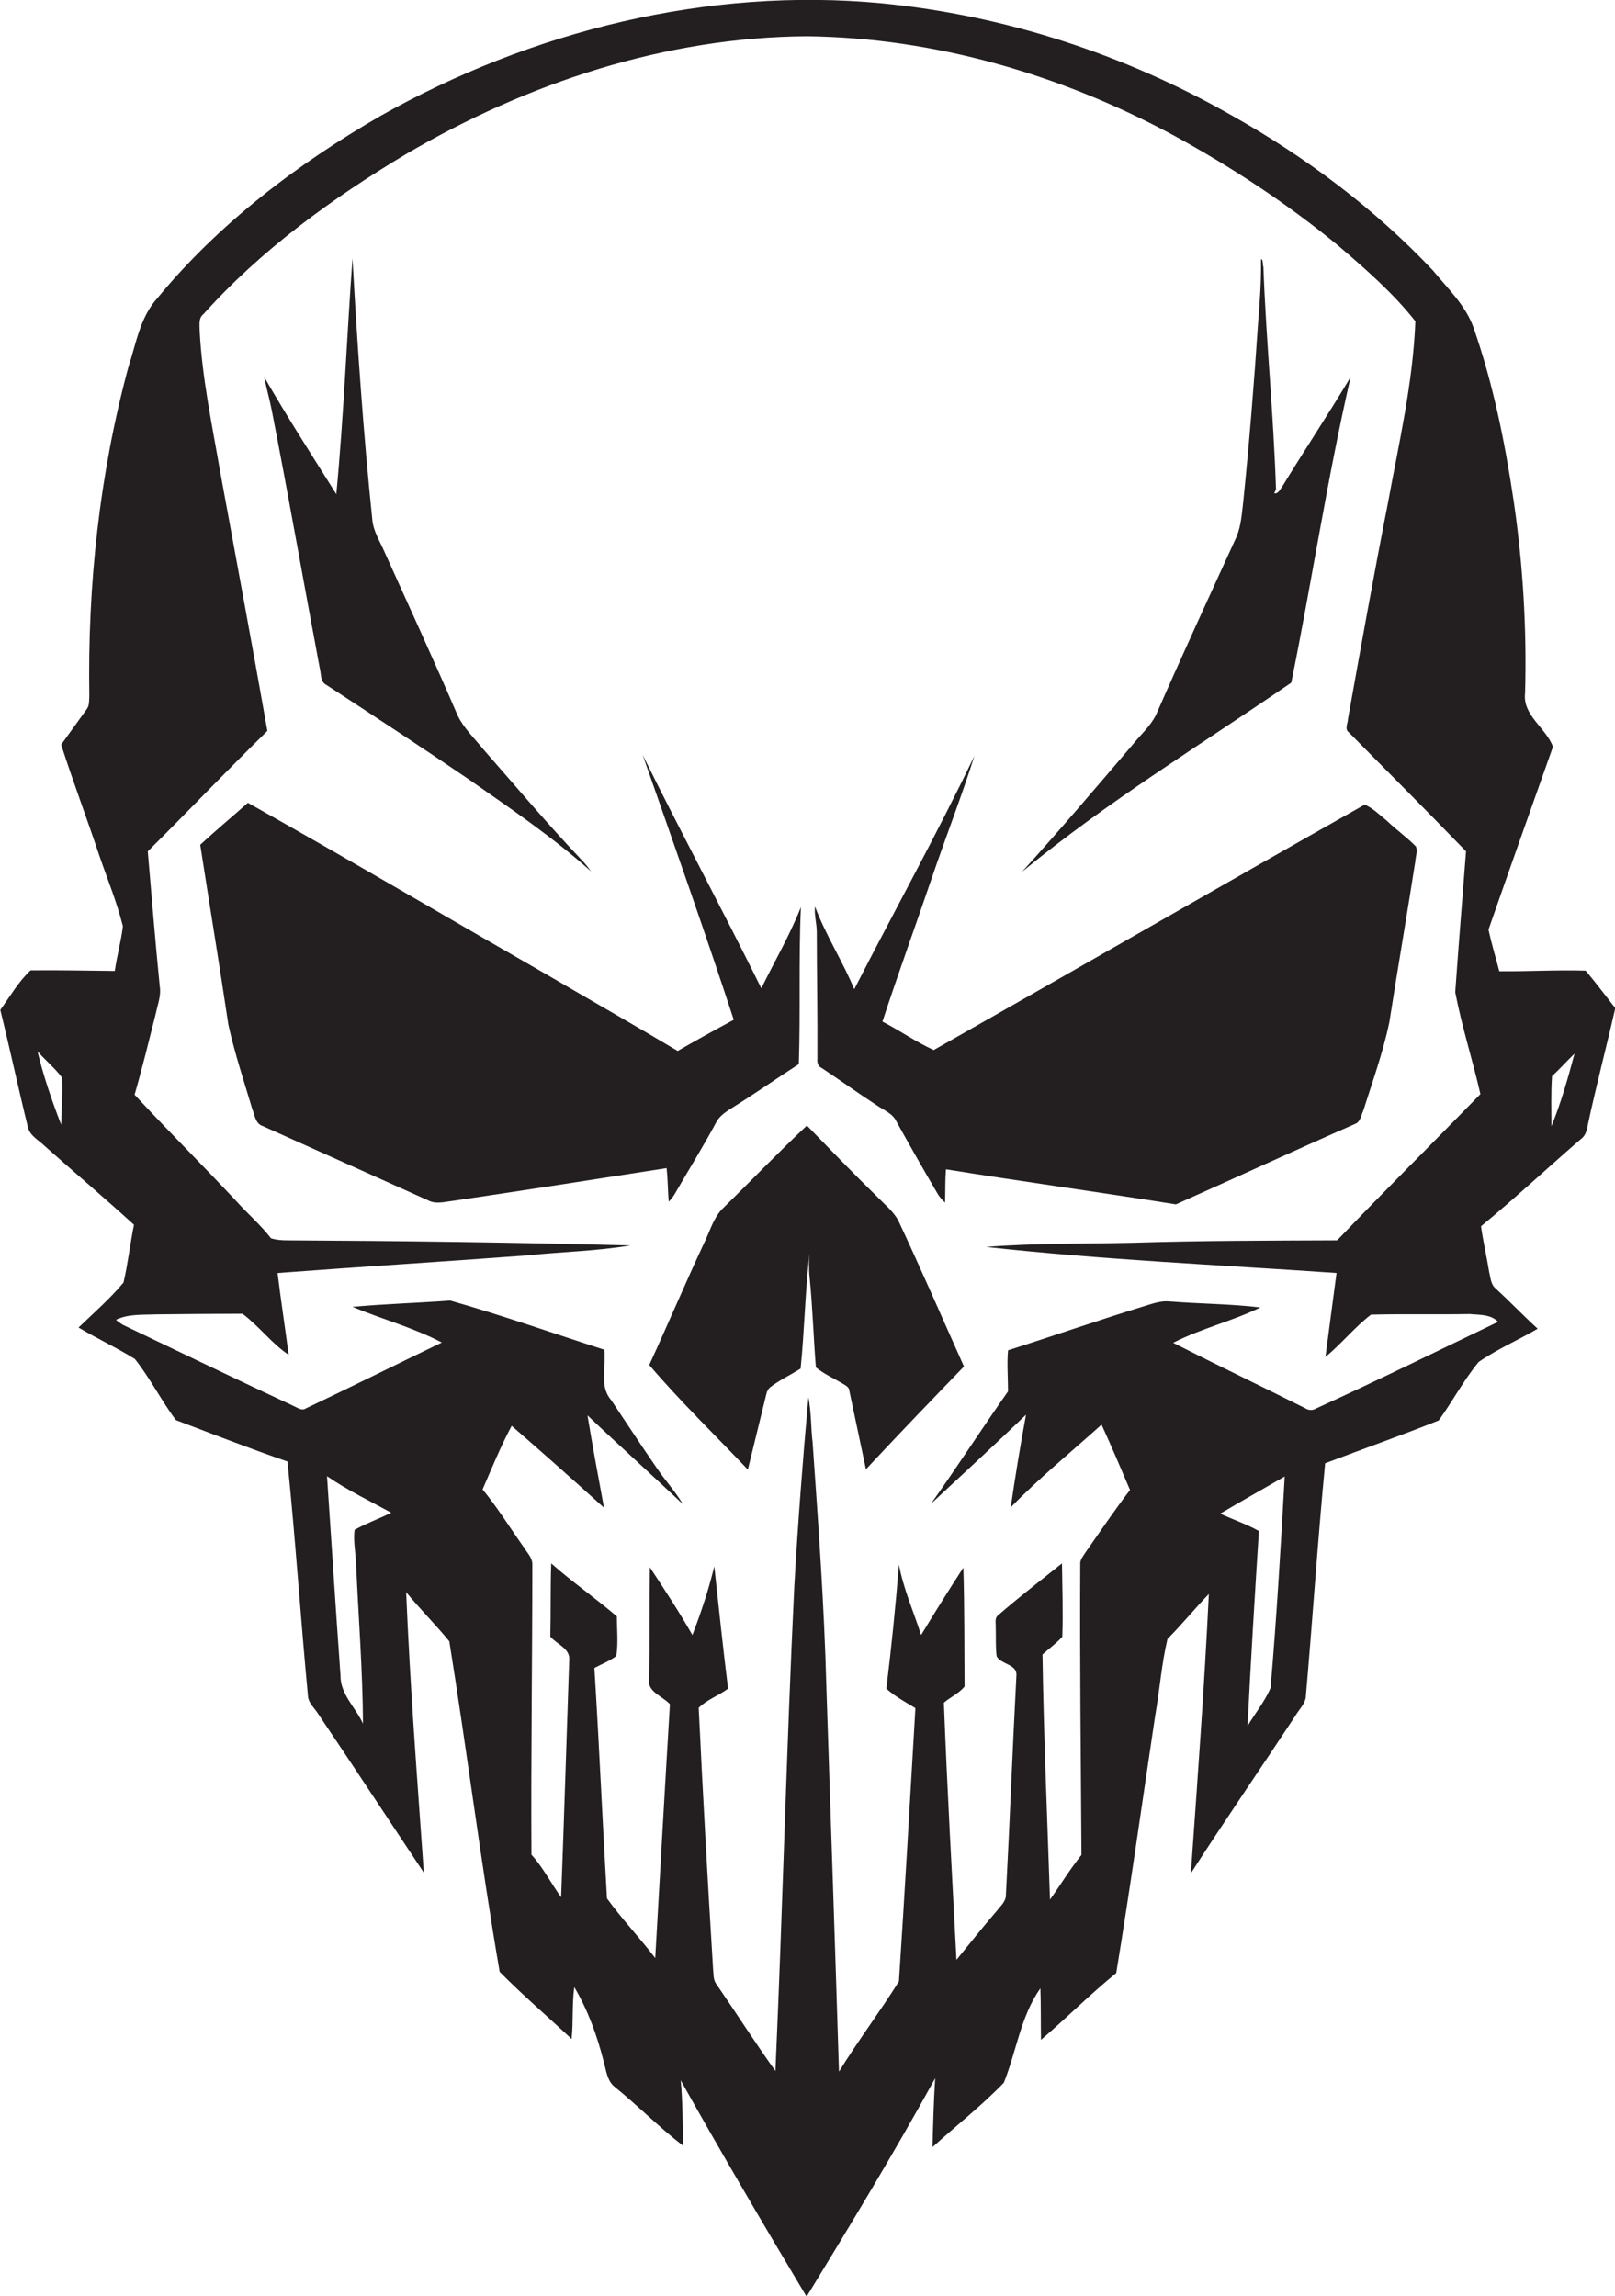
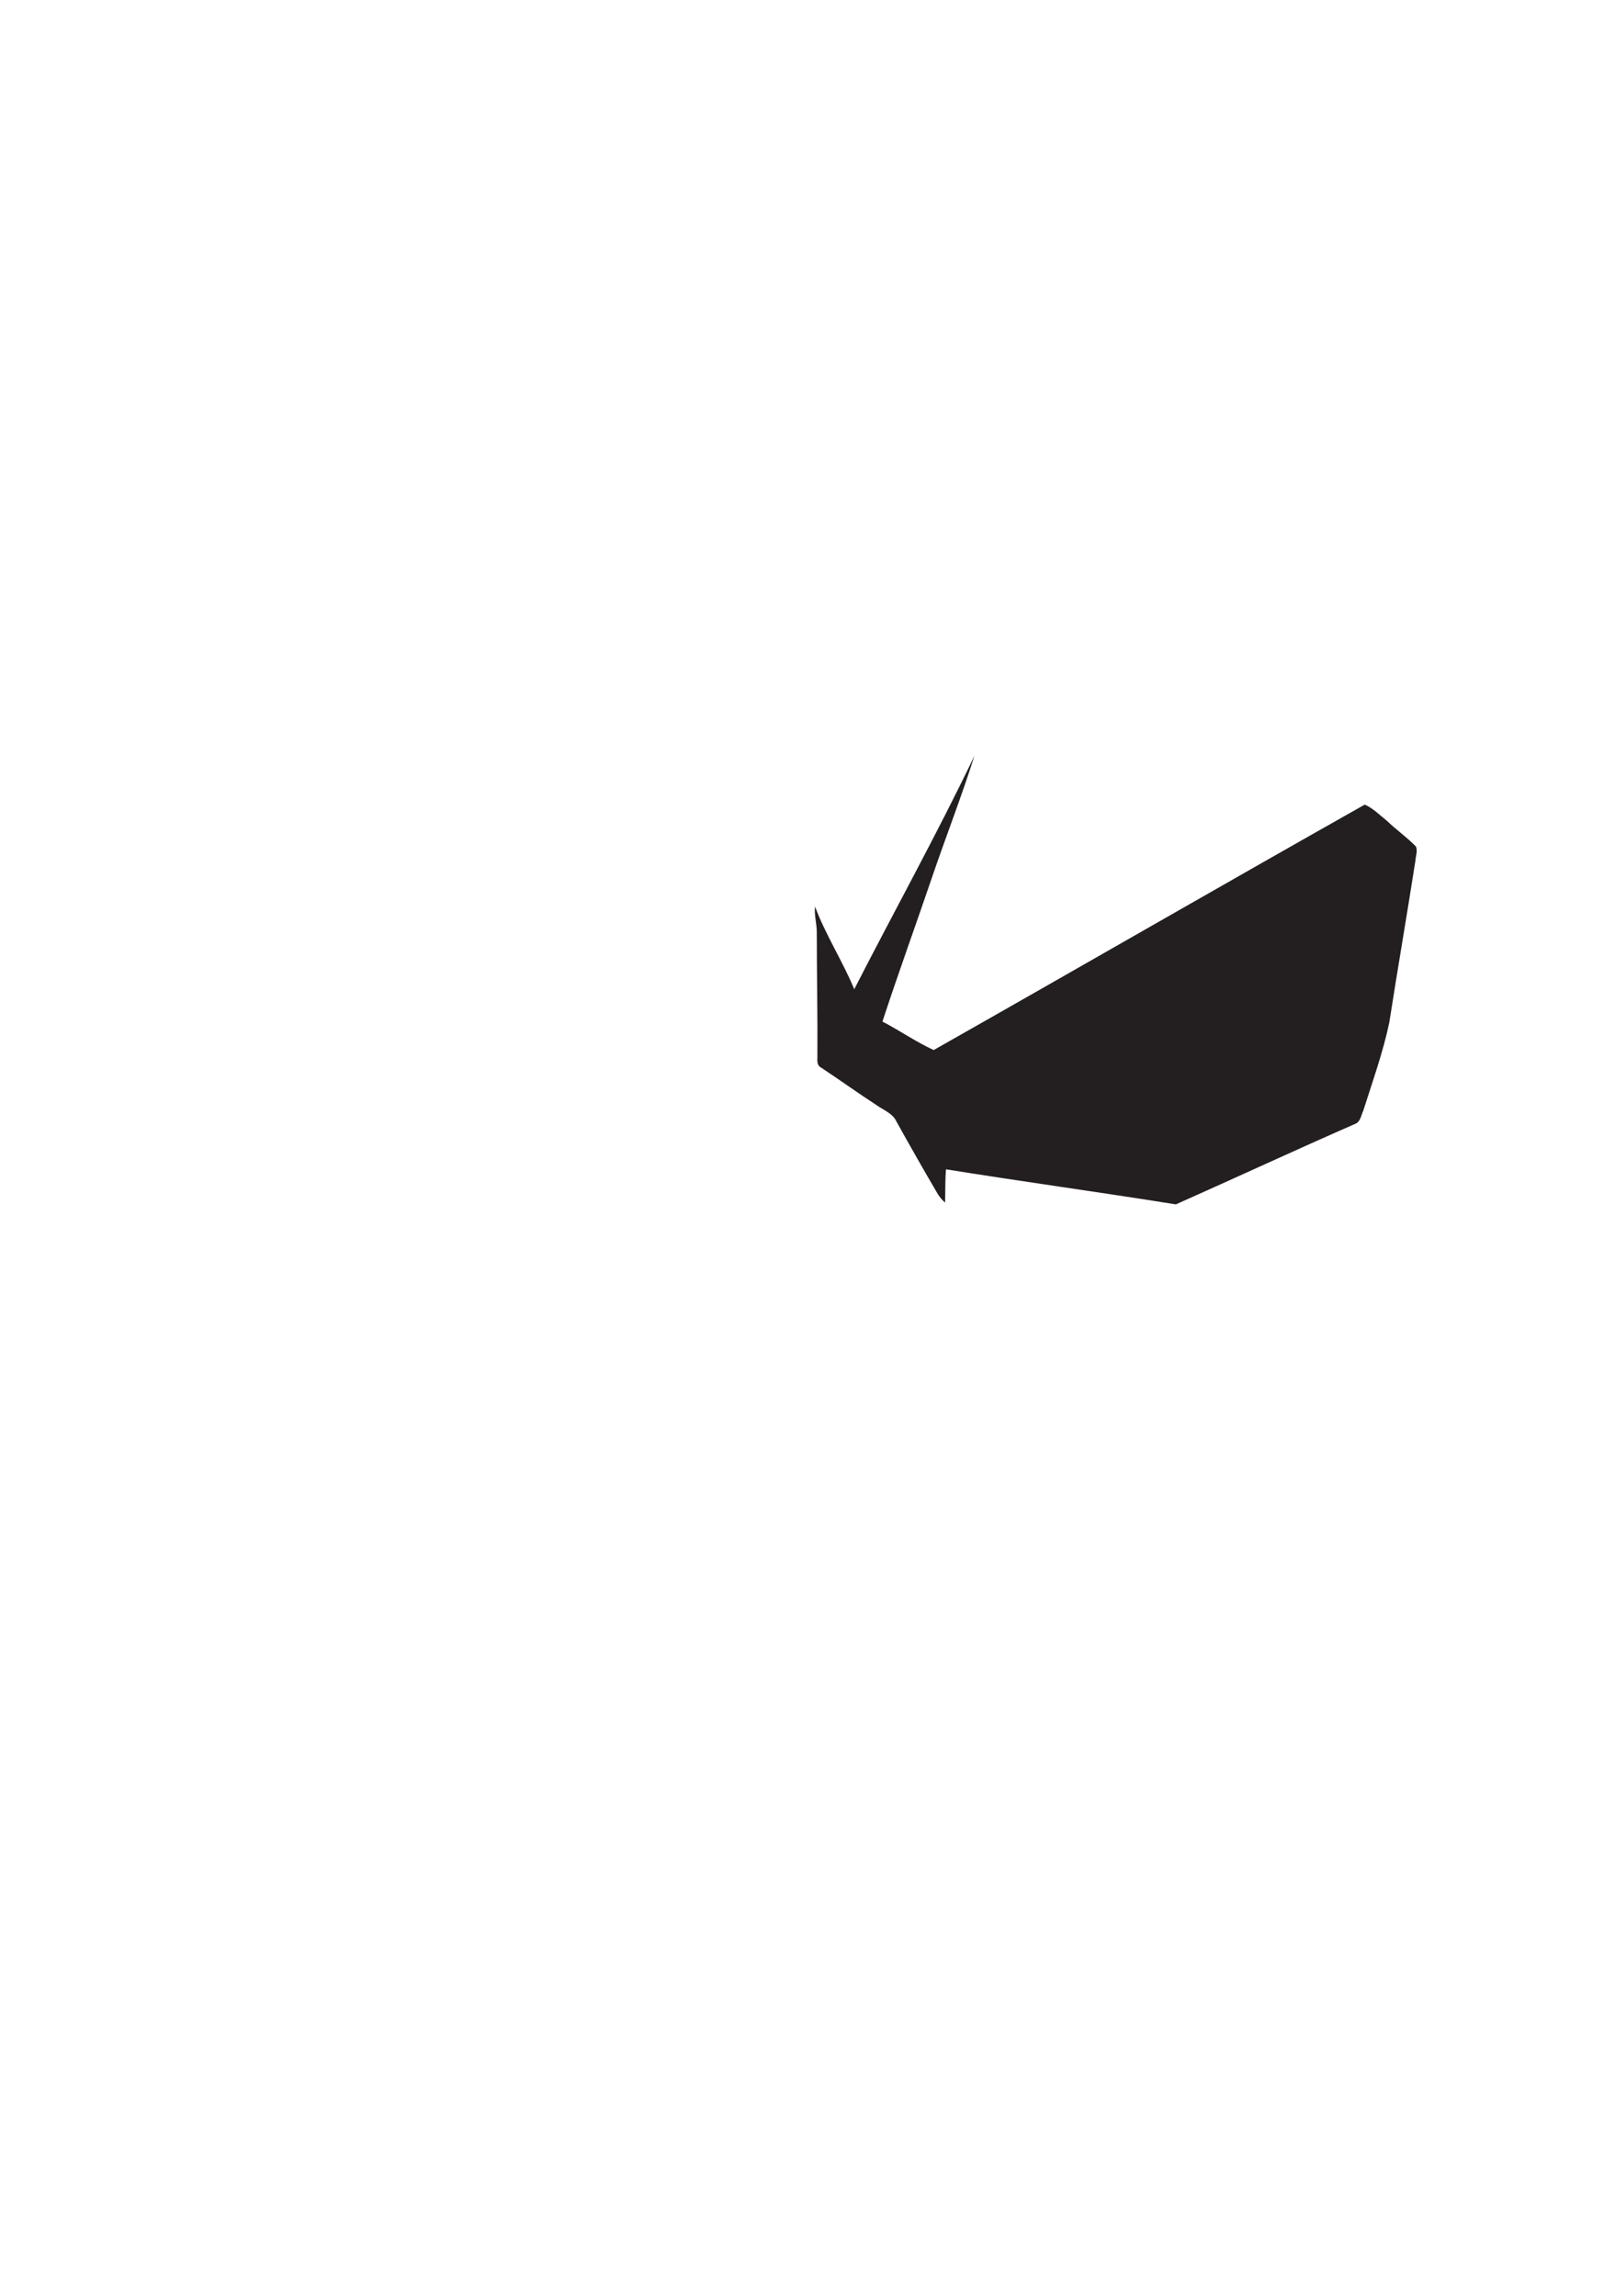
<svg xmlns="http://www.w3.org/2000/svg" version="1.1" id="Layer_1" x="0px" y="0px" viewBox="0 0 538.8 766.1" style="enable-background:new 0 0 538.8 766.1;" xml:space="preserve">
  <style type="text/css">
	.st0{fill:#231F20;}
</style>
  <g>
-     <path class="st0" d="M529,323.9c-9.6-0.3-19.2,0.3-28.8,0.2c-1.2-4.6-2.6-9.2-3.6-13.9c7.1-20.4,14.3-40.7,21.5-61   c-2.3-6.3-10.2-10.5-9.3-17.9c0.6-21.4-0.7-42.9-3.8-64.1c-2.9-19.5-6.8-38.9-13.3-57.6c-2.6-7.6-8.6-13.2-13.6-19.3   c-19.5-20.7-42.5-37.9-67.2-51.8C375.1,18.1,335.2,5.1,294.2,1.1c-57.9-5.5-116.9,9.2-167.3,37.6C99.1,54.8,73,74.6,52.5,99.5   c-5.8,6.4-7.1,15.2-9.7,23.1c-9.6,35.6-13.6,72.7-13,109.6c-0.1,1.5,0.1,3.2-0.9,4.5c-2.8,3.9-5.7,7.9-8.5,11.8   c4,12.4,8.6,24.6,12.7,36.9c2.7,7.9,5.9,15.6,7.9,23.7c-0.6,5-2,9.9-2.7,14.9c-9.4-0.1-18.8-0.3-28.1-0.2c-4,3.7-6.9,8.8-10.1,13.2   c3.2,13,6,26.1,9.2,39.1c0.7,3,3.7,4.4,5.7,6.4c9.9,8.8,19.9,17.3,29.7,26.2c-1.3,6.4-2,12.9-3.5,19.3c-4.5,5.4-9.9,10.1-15,15   c6.2,3.7,12.7,6.7,18.8,10.5c5.1,6.4,8.8,13.9,13.7,20.4c12.4,4.7,24.7,9.5,37.2,13.8c2.7,26.2,4.4,52.6,6.9,78.8   c0.4,2,2.1,3.5,3.2,5.2c11.9,17.6,23.6,35.5,35.4,53.2c-2.2-31.2-4.6-62.3-5.9-93.6c4.6,5.6,9.8,10.8,14.4,16.4   c5.9,36.7,10.5,73.7,16.8,110.3c7.7,7.8,16,14.9,24,22.4c0.6-5.8,0.1-11.5,0.9-17.3c4.6,7.8,7.7,16.4,9.9,25.2   c0.8,2.9,1.1,6.2,3.7,8.2c7.8,6.3,14.8,13.5,22.8,19.6c-0.3-7.3-0.2-14.6-0.9-21.9c13.6,24.3,27.7,48.3,42,72.2   c14.7-24.1,29.3-48.2,42.9-72.9c-0.5,7.7-0.7,15.3-0.9,23c7.9-7.2,16.4-13.8,23.8-21.5c4.2-10.4,5.6-22.2,12.2-31.5   c0.2,5.7,0.1,11.4,0.2,17.2c8.5-7.3,16.4-15.2,25.1-22.3c4.7-28.6,8.7-57.3,13-85.9c1.5-8.5,2.1-17.2,4.1-25.6   c4.8-4.8,9.1-10.1,13.8-15c-1.5,31.1-3.8,62.2-6,93.2c11.4-17.7,23.3-35,34.9-52.6c1.1-1.9,2.9-3.6,3.4-5.8   c2.3-26.1,4-52.4,6.5-78.4c12.6-4.8,25.4-9.3,37.9-14.3c4.6-6.4,8.3-13.4,13.3-19.5c6.2-4.3,13.2-7.3,19.7-11.1   c-4.8-4.4-9.3-9.1-14.1-13.5c-1.6-1.4-1.6-3.6-2.1-5.5c-0.8-5.1-2-10.1-2.7-15.2c11.3-9.3,22.1-19.4,33.2-29   c1.6-1.1,2.1-2.9,2.4-4.7c2.8-13.1,6.2-26,9.2-39.1C535.5,332.1,532.4,327.9,529,323.9z M20.4,375.3c-3.1-8-5.9-16.2-7.9-24.5   c2.6,3,5.8,5.6,8.2,8.8C20.9,364.8,20.6,370.1,20.4,375.3z M118.8,522.1c0.8,17.7,2.2,35.4,2.3,53.1c-2.4-5.4-7.6-9.8-7.5-16.1   c-1.6-22.2-3-44.3-4.5-66.5c6.8,4.7,14.2,8.2,21.4,12.2c-4,2-8.3,3.5-12.2,5.7C117.8,514.4,118.7,518.3,118.8,522.1z M423.9,563.2   c-1.9,4.6-5.2,8.5-7.7,12.8c1.1-21.7,2.4-43.4,3.8-65.1c-4.1-2.3-8.6-3.8-12.9-5.8c7.1-4.2,14.4-8.3,21.5-12.4   C427.3,516.2,425.9,539.7,423.9,563.2z M499.8,441.1c-20.2,9.7-40.3,19.6-60.7,28.9c-1.2,0.7-2.5,0.7-3.7-0.1   c-14.6-7.3-29.4-14.4-44-21.8c9.3-4.8,19.7-7.2,29.1-11.8c-10-1.2-20.1-1.2-30.2-2c-2.8-0.3-5.4,0.6-8,1.4   c-15.4,4.7-30.6,10-46,14.9c-0.4,4.6,0,9.1,0,13.7c-8.7,12.4-16.9,25.1-25.7,37.5c10.6-9.9,21.3-19.7,31.7-29.7   c-1.9,10.3-3.6,20.6-5.1,30.9c9.5-9.8,20.2-18.5,30.3-27.6c3.3,7.2,6.4,14.5,9.5,21.8c-5.2,6.8-10,13.9-14.9,20.9   c-0.6,1-1.5,2-1.7,3.3c-0.2,32.5,0.2,65.1,0.4,97.6c-3.8,4.7-7,10-10.5,14.9c-0.9-27.3-2.1-54.5-2.5-81.8c2.2-2,4.6-3.7,6.6-5.9   c0.3-8.1,0-16.3-0.1-24.5c-7.1,5.7-14.4,11.3-21.3,17.3c-1.3,1-0.7,2.8-0.8,4.1c0.1,3.2-0.1,6.4,0.3,9.6c1.5,2.8,6.9,2.6,6.6,6.4   c-1.3,24.4-2.2,48.7-3.5,73.1c0.1,2.3-1.8,3.8-3,5.4c-4.6,5.3-9,10.9-13.5,16.4c-1.5-28.6-3.1-57.2-4.2-85.8c2.2-1.9,5-3.1,6.9-5.4   c-0.1-13.2,0-26.5-0.4-39.7c-4.8,7.4-9.5,14.9-14.1,22.5c-2.5-7.8-5.9-15.4-7.4-23.5c-1.1,13.8-2.5,27.6-4.2,41.4   c2.9,2.6,6.4,4.5,9.7,6.5c-1.8,30.4-3.5,60.8-5.5,91.2c-6.4,10.2-13.7,19.9-20,30.1c-1.3-42.7-2.8-85.4-4.2-128.2   c-0.7-27.3-2.7-54.6-4.6-81.8c-0.6-5-0.4-10-1.4-15c-1.9,21-3.5,42-4.7,63c-2.6,53.9-3.9,107.9-6.3,161.8   c-6.8-9.5-13.1-19.4-19.7-29c-1.1-1.4-0.9-3.3-1.1-5c-1.8-29.1-3.4-58.1-4.8-87.2c2.7-2.7,6.7-4.1,9.8-6.4   c-1.7-13.6-3.1-27.2-4.6-40.8c-1.9,7.8-4.4,15.4-7.3,22.9c-4.4-7.7-9.3-15.2-14.2-22.6c-0.2,12.3,0,24.7-0.2,37   c-1,4.5,4.4,5.9,6.9,8.7c-1.7,28.2-3.3,56.5-4.9,84.7c-5.2-6.8-11.1-13-16.1-19.9c-1.5-25.6-2.6-51.3-4.2-76.9   c2.4-1.3,5.1-2.3,7.3-4c0.7-4.3,0.2-8.8,0.2-13.2c-7.1-6.1-14.9-11.5-21.9-17.7c-0.3,8.1-0.1,16.3-0.3,24.4c2.1,2.6,6.8,4,6.3,8   c-0.9,26.3-1.7,52.7-2.7,79c-3.4-4.7-6-9.9-9.9-14.2c-0.2-32.3,0.3-64.6,0.3-96.9c0-2.2-1.7-3.8-2.8-5.6   c-4.6-6.5-8.8-13.3-13.8-19.4c3.1-7.1,6-14.3,9.7-21.2c10.4,9,20.6,18.1,30.8,27.3c-1.9-10.2-3.8-20.5-5.5-30.8   c10.5,10,21.3,19.7,31.8,29.6c-2.5-4.2-5.8-7.8-8.6-11.9c-5.2-7.5-10.2-15.2-15.3-22.8c-4.1-4.7-1.6-11.3-2.3-16.8   c-17.1-5.5-34.1-11.5-51.4-16.4c-10.8,0.8-21.7,1.1-32.6,2.1c9.8,4.1,20.3,6.9,29.8,11.9c-15.2,7.3-30.2,14.8-45.4,22   c-1.3,0.9-2.8-0.3-4-0.8c-19.1-8.9-38-18-57-27.1c-0.8-0.5-1.6-1-2.3-1.7c4.2-2,8.9-1.6,13.4-1.8c9.6-0.1,19.2-0.2,28.8-0.2   c5.5,4.1,9.7,9.9,15.4,13.7c-1.2-9.1-2.6-18.2-3.7-27.3c27.8-2.1,55.7-3.8,83.5-5.9c11.4-1.2,22.9-1.4,34.2-3.3   c-38.1-1-76.2-1.5-114.3-1.7c-1.9,0-3.8-0.1-5.6-0.7c-3.4-4.4-7.6-8-11.3-12.1c-11.3-12.1-23-23.7-34.2-35.8   c2.6-9,4.8-18.1,7.1-27.2c0.6-2.9,1.8-5.9,1.3-8.9c-1.5-15-2.7-30-4-45.1c13.4-13.3,26.4-27,39.9-40.2   C84.1,215,78.7,186,73.4,157.1c-2.7-15.6-6-31.1-6.8-46.9c0-1.9-0.4-4.1,1.3-5.4c19.3-21.5,42.9-38.6,67.6-53.4   c40.4-23.7,86.5-39,133.7-39.3c42.7,0.5,84.8,12.8,122.2,33c19.4,10.6,38,22.8,55.1,36.9c9.1,7.8,18.3,15.8,25.7,25.2   c-0.8,20.6-5.5,40.7-9.2,60.9c-4.7,23.9-9,47.9-13.3,71.9c0,1.4-1.2,3.3,0.3,4.4c13.1,13.2,26.2,26.4,39.1,39.7   c-1.2,15.7-2.5,31.4-3.6,47c2.2,11.5,5.8,22.6,8.4,34c-15.9,16.3-32.1,32.4-47.8,48.8c-22.6,0.1-45.2,0.1-67.8,0.8   c-16.4,0.4-32.9,0.1-49.3,1.4c38.8,4.3,77.9,6,116.9,8.7c-1.2,9.3-2.5,18.6-3.7,28c5.4-4.4,9.7-9.9,15.2-14.1c11-0.3,22,0,32.9-0.2   C493.4,438.8,497.3,438.5,499.8,441.1z M517.6,375.8c0-5.6-0.2-11.1,0.2-16.7c2.6-2.4,5-5.1,7.5-7.5   C523.1,359.8,520.8,368,517.6,375.8z" />
-     <path class="st0" d="M106.7,223.1c0.5,1.8,0.1,4.4,2.1,5.4c15.9,10.4,31.8,20.8,47.5,31.5c14,9.8,28.2,19.4,40.9,30.8   c-1.1-1.5-2.2-2.9-3.5-4.2c-11.2-11.8-21.7-24.3-32.4-36.5c-3-3.7-6.5-7-8.6-11.3c-7.9-18.4-16.3-36.6-24.5-54.8   c-1.5-3.5-3.7-6.8-4-10.7c-3-29-5-58-6.6-87.1c-1.9,26.2-2.9,52.5-5.4,78.7c-8.1-12.9-16.4-25.8-24-39c0.7,3.8,1.8,7.5,2.5,11.2   C96.3,165.7,101.3,194.4,106.7,223.1z" />
-     <path class="st0" d="M450.6,125.8c-7.4,12.4-15.4,24.4-22.9,36.7c-0.7,0.9-1.3,2.4-2.6,2.1l0.6-1.3c-0.8-24.8-3.3-49.5-4.2-74.2   c-0.3-0.7,0-2.6-0.8-2.6c0.1,7.2-0.4,14.4-1,21.6c-1.3,19.7-2.9,39.4-4.9,59.1c-0.5,4.1-0.7,8.2-2.3,12   c-9,19.7-18.1,39.4-26.8,59.3c-1.9,3.9-5.3,6.8-8,10.2c-12.1,14.2-24.2,28.4-36.7,42.2c28.3-23.3,59.7-42.4,89.8-63.1   C437.7,193.9,442.8,159.6,450.6,125.8z" />
-     <path class="st0" d="M223.1,401c0.9-0.9,1.6-1.8,2.2-2.9c4.5-7.8,9.3-15.5,13.6-23.5c1.2-2.4,3.6-3.8,5.8-5.2   c7.4-4.6,14.5-9.6,21.8-14.3c0.6-17.4-0.1-34.9,0.7-52.4c-3.7,9.4-8.8,18.1-13.2,27.1c-12.9-26.1-26.7-51.8-39.6-77.9   c10.3,29.4,20.7,58.8,30.4,88.4c-6.3,3.4-12.5,6.8-18.7,10.4c-13.9-8.3-28-16.3-42-24.5c-33.8-19.4-67.4-39.2-101.4-58.3   c-5.3,4.7-10.7,9.2-15.9,14c3.1,20,6.4,40,9.4,60.1c2.1,9.5,5.2,18.8,8,28.2c0.8,1.9,1,4.7,3.3,5.5c18.4,8.3,36.8,16.5,55.2,24.8   c2.7,1.5,5.8,0.5,8.6,0.2c23.7-3.5,47.4-7.2,71.1-10.9C222.8,393.6,222.8,397.3,223.1,401z" />
    <path class="st0" d="M272.7,353.2c-0.1,1.2,0.1,2.6,1.3,3.1c6.2,4.1,12.3,8.5,18.6,12.6c2.3,1.6,5.3,2.7,6.5,5.4   c4.5,8.1,9.1,16.2,13.8,24.2c0.6,1,1.5,2,2.4,2.8c0.1-3.7,0-7.4,0.3-11.1c25.5,4.1,51.1,7.6,76.7,11.7c20-8.9,39.8-18.1,59.9-26.9   c1.7-0.7,1.9-2.9,2.6-4.3c3.1-9.8,6.6-19.5,8.7-29.5c2.8-18,5.9-35.9,8.7-53.9c0.1-1.6,0.8-3.3,0.2-4.8c-3-3.1-6.6-5.6-9.7-8.6   c-2.4-1.9-4.6-4.2-7.4-5.4c-48,27.1-95.8,54.7-143.8,81.9c-5.9-2.7-11.3-6.5-17.1-9.5c5.3-16.2,11.1-32.1,16.6-48.3   c4.6-13.5,9.8-26.8,14.1-40.4c-12.6,26.3-26.8,51.9-40.1,77.9c-3.9-9.4-9.5-18-13.1-27.6c-0.3,2.9,0.6,5.7,0.6,8.6   C272.5,325.1,272.8,339.2,272.7,353.2z" />
-     <path class="st0" d="M292.8,399.5c-8-7.8-15.8-15.9-23.6-23.9c-9.7,9.1-18.9,18.7-28.4,28c-2.9,3.1-4,7.4-5.9,11.2   c-6.3,13.5-12.1,27.2-18.3,40.7c10.4,12.2,21.9,23.3,32.9,34.9c2-8,3.9-16.1,5.9-24.1c0.3-1.2,0.5-2.6,1.6-3.4   c3.1-2.4,6.8-4.1,10.1-6.2c1.3-12.8,1.5-25.7,3-38.5c-0.2,2.7-0.3,5.4,0,8c1,10,1.3,20.1,2.1,30.1c2.7,2.2,5.9,3.6,8.9,5.4   c1,0.6,2.3,1.2,2.3,2.6c1.8,8.7,3.7,17.3,5.5,26c10.8-11.6,21.8-23,32.7-34.3c-7.3-16.3-14.4-32.7-22-48.9   C297.8,404,295.1,401.9,292.8,399.5z" />
  </g>
</svg>